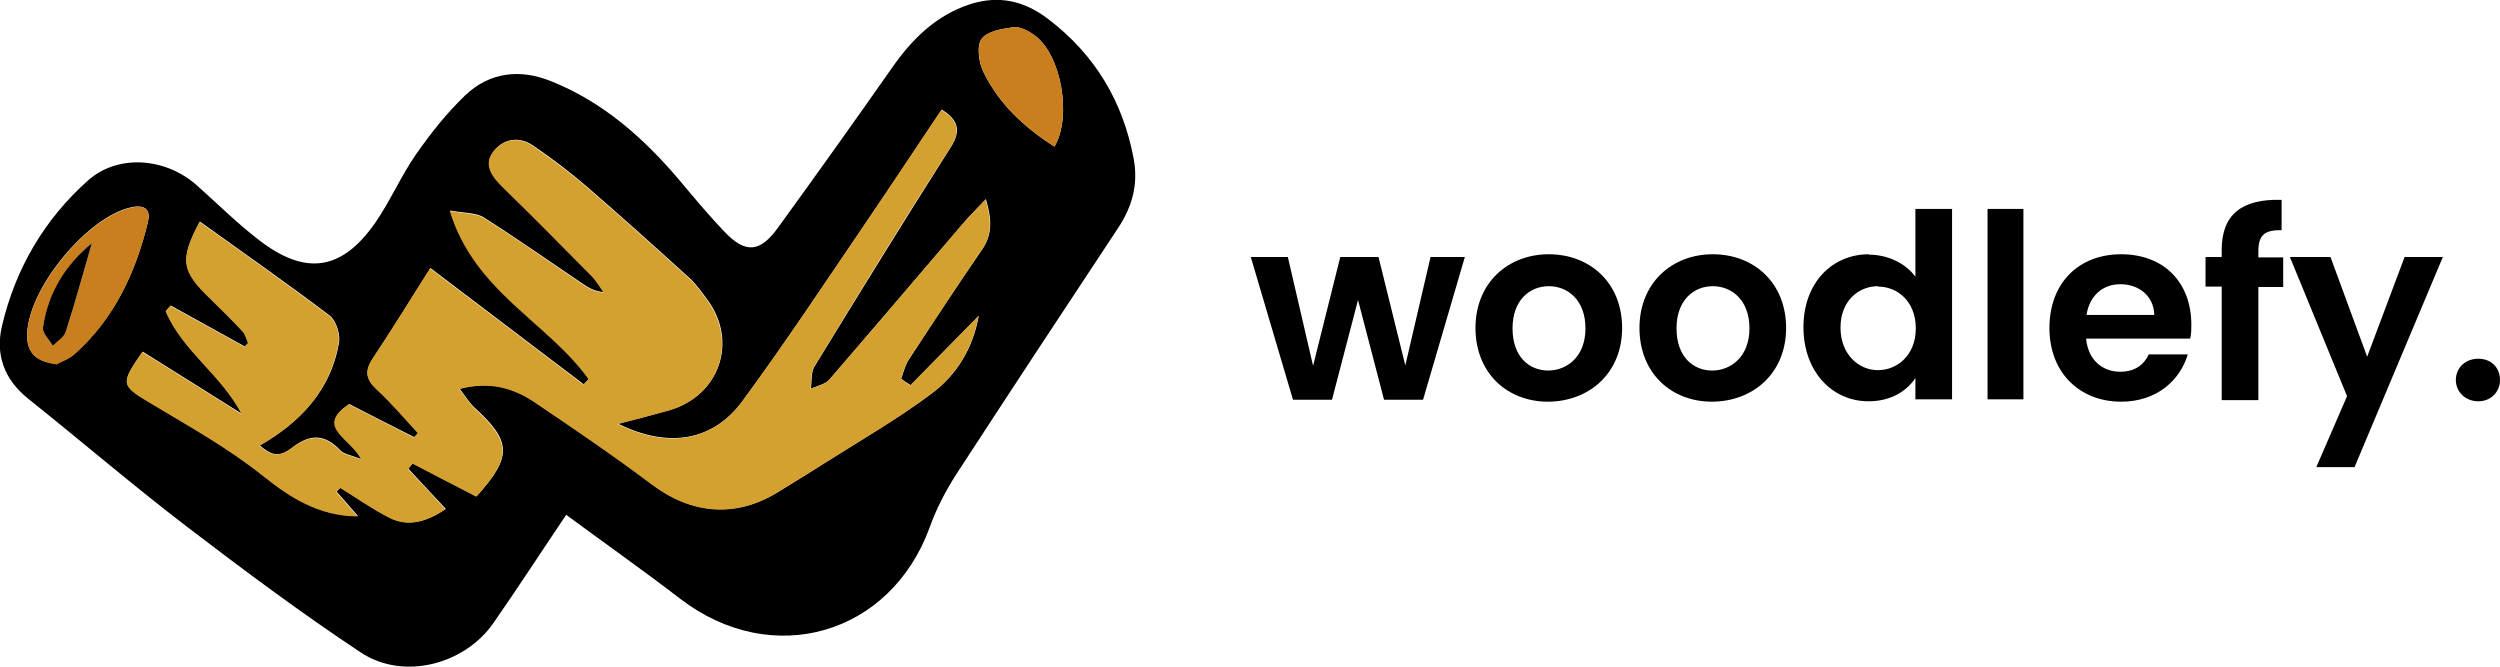
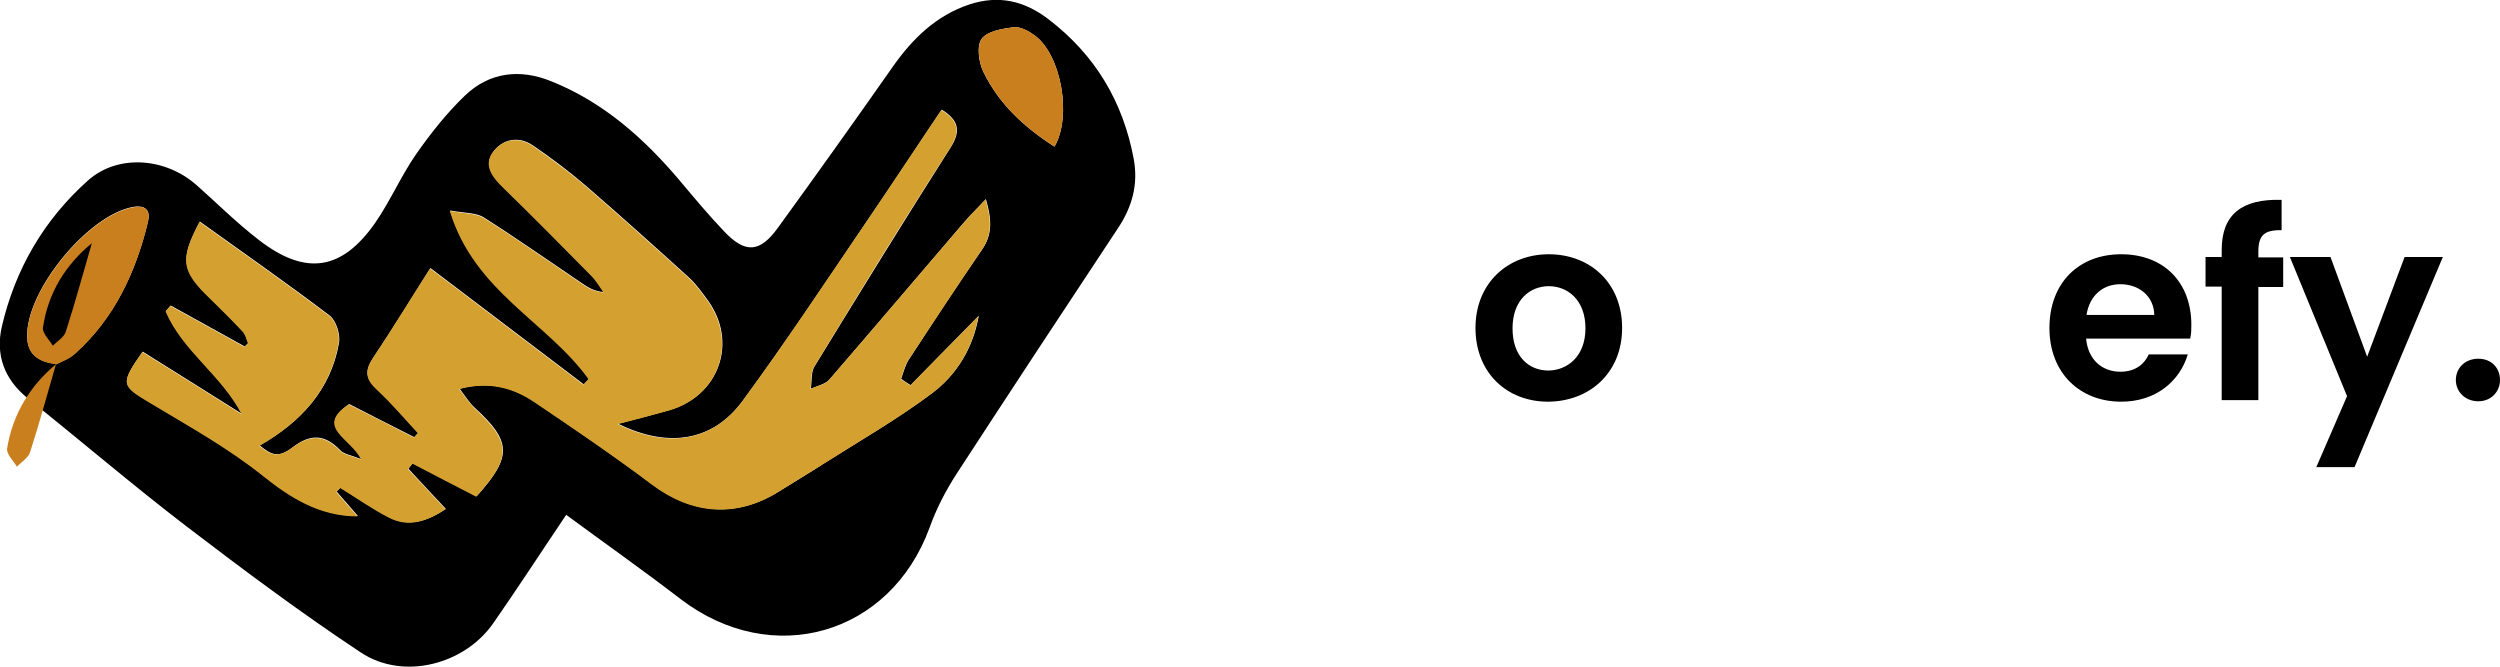
<svg xmlns="http://www.w3.org/2000/svg" viewBox="0 0 63.42 16.91" id="Layer_2">
  <defs>
    <style>
      .cls-1 {
        fill: #d4a030;
      }

      .cls-2 {
        fill: #ca7f1e;
      }
    </style>
  </defs>
  <g data-name="Layer_1" id="Layer_1-2">
    <g>
      <g>
        <path d="M14.37,13.05c-.64.95-1.23,1.86-1.85,2.75-.73,1.06-2.29,1.47-3.37.75-1.51-1-2.97-2.09-4.41-3.19-1.37-1.05-2.68-2.17-4.03-3.25-.61-.49-.83-1.12-.66-1.84.34-1.45,1.07-2.7,2.18-3.69.75-.67,1.95-.59,2.75.11.53.47,1.03.97,1.59,1.4,1.18.91,2.1.78,2.95-.44.38-.55.65-1.18,1.03-1.73.37-.53.78-1.05,1.25-1.5.62-.59,1.39-.68,2.18-.36,1.33.53,2.37,1.46,3.28,2.54.36.43.72.86,1.11,1.27.54.57.91.54,1.37-.1.98-1.35,1.95-2.71,2.91-4.08.5-.71,1.1-1.3,1.95-1.58.74-.24,1.39-.09,2,.38,1.18.9,1.89,2.09,2.16,3.54.12.65-.04,1.22-.4,1.76-1.37,2.07-2.74,4.15-4.1,6.24-.27.42-.51.88-.68,1.36-1,2.72-3.99,3.58-6.31,1.81-.95-.73-1.93-1.42-2.92-2.15ZM14.93,9.62s-.08.09-.12.13c-1.32-1-2.64-2-3.89-2.95-.49.78-.96,1.54-1.46,2.29-.21.32-.18.53.11.79.37.34.69.73,1.04,1.1-.03.04-.07.07-.1.11-.56-.28-1.12-.57-1.65-.84-.88.59.08.87.31,1.4-.28-.11-.44-.13-.53-.22-.39-.41-.75-.44-1.22-.08-.35.27-.53.2-.83-.05,1.03-.59,1.8-1.4,2.01-2.6.04-.21-.07-.56-.23-.69-1.08-.82-2.2-1.6-3.3-2.39-.51.97-.47,1.24.29,1.97.27.27.54.53.8.81.07.08.09.2.14.3-.03.03-.06.06-.09.09l-1.88-1.04s-.08.09-.12.14c.43,1.01,1.42,1.62,1.93,2.61-.84-.53-1.69-1.06-2.52-1.58-.57.82-.55.85.19,1.29.98.59,1.98,1.14,2.89,1.87.64.51,1.39,1,2.38,1.01-.22-.25-.38-.44-.54-.62.03-.03.06-.07.1-.1.41.25.81.53,1.23.75.5.26.97.1,1.44-.21-.34-.37-.65-.69-.95-1.02.04-.05.07-.09.11-.14.55.28,1.09.57,1.62.84.91-1.01.89-1.39-.05-2.25-.13-.12-.23-.28-.38-.48.76-.2,1.36-.03,1.9.33,1,.68,2.01,1.36,2.98,2.09,1.02.77,2.15.86,3.23.18.37-.23.74-.45,1.11-.69.93-.59,1.89-1.14,2.77-1.8.61-.46,1.03-1.12,1.18-1.96-.61.62-1.17,1.19-1.73,1.76-.08-.05-.16-.1-.24-.16.06-.16.1-.34.19-.48.61-.94,1.23-1.88,1.87-2.81.26-.38.24-.76.09-1.27-.23.25-.41.42-.57.61-1.13,1.32-2.26,2.65-3.4,3.97-.11.12-.31.16-.47.23.03-.19,0-.41.09-.56,1.14-1.86,2.28-3.71,3.45-5.55.29-.45.19-.71-.22-.97-.64.95-1.25,1.89-1.89,2.82-1.04,1.53-2.06,3.08-3.16,4.57-.75,1.02-1.88,1.21-3.16.58.5-.13.89-.23,1.28-.34,1.29-.36,1.77-1.74.99-2.8-.14-.19-.28-.39-.45-.55-.87-.79-1.75-1.58-2.64-2.35-.42-.36-.87-.7-1.34-1.02-.38-.26-.79-.15-1.02.18-.23.33.02.63.28.89.75.73,1.49,1.48,2.23,2.23.12.12.21.28.31.42-.25-.02-.4-.12-.55-.22-.83-.56-1.64-1.13-2.49-1.67-.2-.13-.49-.11-.86-.18.63,2.05,2.49,2.82,3.52,4.27ZM1.42,9.24c.13-.07.34-.14.49-.28.99-.89,1.53-2.05,1.84-3.32.07-.27-.02-.45-.38-.39-1.14.21-2.72,2.13-2.68,3.3.01.41.24.62.73.68ZM26.75,3.72c.45-.77.17-2.33-.5-2.82-.15-.11-.37-.23-.54-.21-.29.04-.67.1-.81.3-.13.18-.07.6.05.84.39.8,1.02,1.39,1.8,1.89Z" />
        <path d="M14.93,9.62c-1.04-1.45-2.9-2.22-3.52-4.27.37.07.66.06.86.18.84.53,1.66,1.11,2.49,1.67.15.1.3.2.55.22-.1-.14-.19-.3-.31-.42-.74-.75-1.48-1.5-2.23-2.23-.27-.26-.51-.56-.28-.89.23-.33.64-.44,1.02-.18.46.32.91.65,1.34,1.02.89.77,1.77,1.56,2.64,2.35.17.16.31.36.45.55.78,1.07.3,2.44-.99,2.8-.39.11-.78.21-1.28.34,1.28.63,2.41.44,3.16-.58,1.09-1.49,2.12-3.04,3.16-4.57.63-.93,1.25-1.87,1.89-2.82.41.26.51.51.22.97-1.18,1.83-2.32,3.69-3.45,5.55-.09.15-.06.37-.09.56.16-.08.37-.11.47-.23,1.14-1.32,2.27-2.65,3.4-3.97.16-.19.34-.36.57-.61.15.51.17.89-.09,1.27-.63.93-1.25,1.87-1.87,2.81-.09.14-.13.32-.19.48.08.05.16.1.24.16.56-.57,1.13-1.15,1.73-1.76-.15.84-.57,1.5-1.18,1.96-.88.66-1.84,1.21-2.77,1.8-.37.23-.74.46-1.11.69-1.08.68-2.21.59-3.23-.18-.97-.73-1.97-1.41-2.98-2.09-.54-.36-1.14-.53-1.9-.33.15.19.25.35.38.48.94.87.96,1.24.05,2.25-.53-.27-1.08-.56-1.62-.84-.04.05-.07.09-.11.14.31.33.61.65.95,1.02-.47.31-.94.47-1.44.21-.43-.22-.82-.5-1.23-.75-.03.03-.06.07-.1.1.16.19.32.37.54.62-.99,0-1.74-.5-2.38-1.01-.91-.73-1.91-1.28-2.89-1.87-.74-.44-.75-.48-.19-1.29.84.52,1.68,1.05,2.52,1.58-.51-.99-1.5-1.6-1.93-2.61.04-.05.08-.09.12-.14l1.88,1.04s.06-.06.09-.09c-.04-.1-.06-.22-.14-.3-.26-.28-.53-.55-.8-.81-.76-.73-.8-.99-.29-1.97,1.1.79,2.22,1.57,3.3,2.39.16.12.27.47.23.69-.22,1.21-.98,2.01-2.01,2.6.3.25.48.31.83.05.47-.35.83-.33,1.22.08.09.09.25.11.53.22-.24-.53-1.2-.82-.31-1.4.53.27,1.09.55,1.65.84.03-.04.07-.07.1-.11-.34-.37-.67-.76-1.04-1.1-.28-.26-.32-.47-.11-.79.5-.75.96-1.51,1.46-2.29,1.25.95,2.57,1.95,3.89,2.95.04-.04.08-.09.12-.13Z" class="cls-1" />
-         <path d="M1.42,9.24c-.49-.06-.72-.28-.73-.68-.04-1.17,1.54-3.09,2.68-3.3.36-.07.45.12.38.39-.31,1.27-.85,2.43-1.84,3.32-.15.14-.36.21-.49.28ZM2.33,6.17c-.65.54-1.1,1.26-1.24,2.14-.02.14.16.31.25.46.11-.12.28-.22.33-.36.24-.74.44-1.49.66-2.24Z" class="cls-2" />
+         <path d="M1.42,9.24c-.49-.06-.72-.28-.73-.68-.04-1.17,1.54-3.09,2.68-3.3.36-.07.45.12.38.39-.31,1.27-.85,2.43-1.84,3.32-.15.14-.36.21-.49.28Zc-.65.54-1.1,1.26-1.24,2.14-.02.14.16.31.25.46.11-.12.28-.22.33-.36.24-.74.44-1.49.66-2.24Z" class="cls-2" />
        <path d="M26.75,3.72c-.78-.5-1.41-1.09-1.8-1.89-.12-.24-.17-.65-.05-.84.14-.2.52-.26.81-.3.17-.02.39.09.54.21.67.49.95,2.05.5,2.82Z" class="cls-2" />
        <path d="M2.33,6.17c-.22.75-.42,1.5-.66,2.24-.04.14-.21.24-.33.36-.09-.15-.27-.32-.25-.46.13-.89.58-1.6,1.24-2.14Z" />
      </g>
      <g>
-         <path d="M31.74,6.52h.93l.64,2.76.69-2.76h.97l.68,2.75.64-2.75h.87l-1.06,3.62h-.99l-.66-2.53-.66,2.53h-.99l-1.07-3.62Z" />
        <path d="M39.27,10.19c-1.04,0-1.84-.73-1.84-1.87s.82-1.87,1.86-1.87,1.86.72,1.86,1.87-.84,1.87-1.89,1.87ZM39.27,9.4c.48,0,.95-.35.95-1.07s-.45-1.07-.93-1.07-.92.35-.92,1.07.42,1.07.91,1.07Z" />
-         <path d="M43.43,10.19c-1.04,0-1.84-.73-1.84-1.87s.82-1.87,1.86-1.87,1.86.72,1.86,1.87-.84,1.87-1.89,1.87ZM43.43,9.4c.48,0,.95-.35.95-1.07s-.45-1.07-.93-1.07-.92.35-.92,1.07.42,1.07.91,1.07Z" />
-         <path d="M47.41,6.46c.48,0,.93.22,1.18.56v-1.72h.93v4.83h-.93v-.54c-.22.33-.62.59-1.19.59-.92,0-1.65-.75-1.65-1.88s.73-1.85,1.66-1.85ZM47.64,7.26c-.49,0-.95.37-.95,1.05s.46,1.08.95,1.08.96-.38.96-1.06-.46-1.06-.96-1.06Z" />
-         <path d="M50.42,5.3h.91v4.83h-.91v-4.83Z" />
        <path d="M53.81,10.19c-1.05,0-1.82-.73-1.82-1.87s.74-1.87,1.82-1.87,1.78.71,1.78,1.79c0,.12,0,.23-.03.35h-2.64c.05.54.41.84.87.84.39,0,.61-.2.72-.44h.99c-.2.67-.8,1.2-1.69,1.2ZM52.93,7.99h1.72c-.01-.48-.39-.78-.86-.78-.44,0-.78.28-.86.78Z" />
        <path d="M56.36,7.27h-.41v-.75h.41v-.18c0-.89.5-1.3,1.52-1.27v.77c-.44-.01-.59.13-.59.54v.15h.63v.75h-.63v2.87h-.93v-2.87Z" />
        <path d="M61,6.52h.97l-2.24,5.33h-.97l.78-1.8-1.45-3.53h1.03l.93,2.53.95-2.53Z" />
        <path d="M62.87,10.18c-.33,0-.57-.24-.57-.54s.23-.54.57-.54.55.24.55.54-.23.54-.55.54Z" />
      </g>
    </g>
  </g>
</svg>